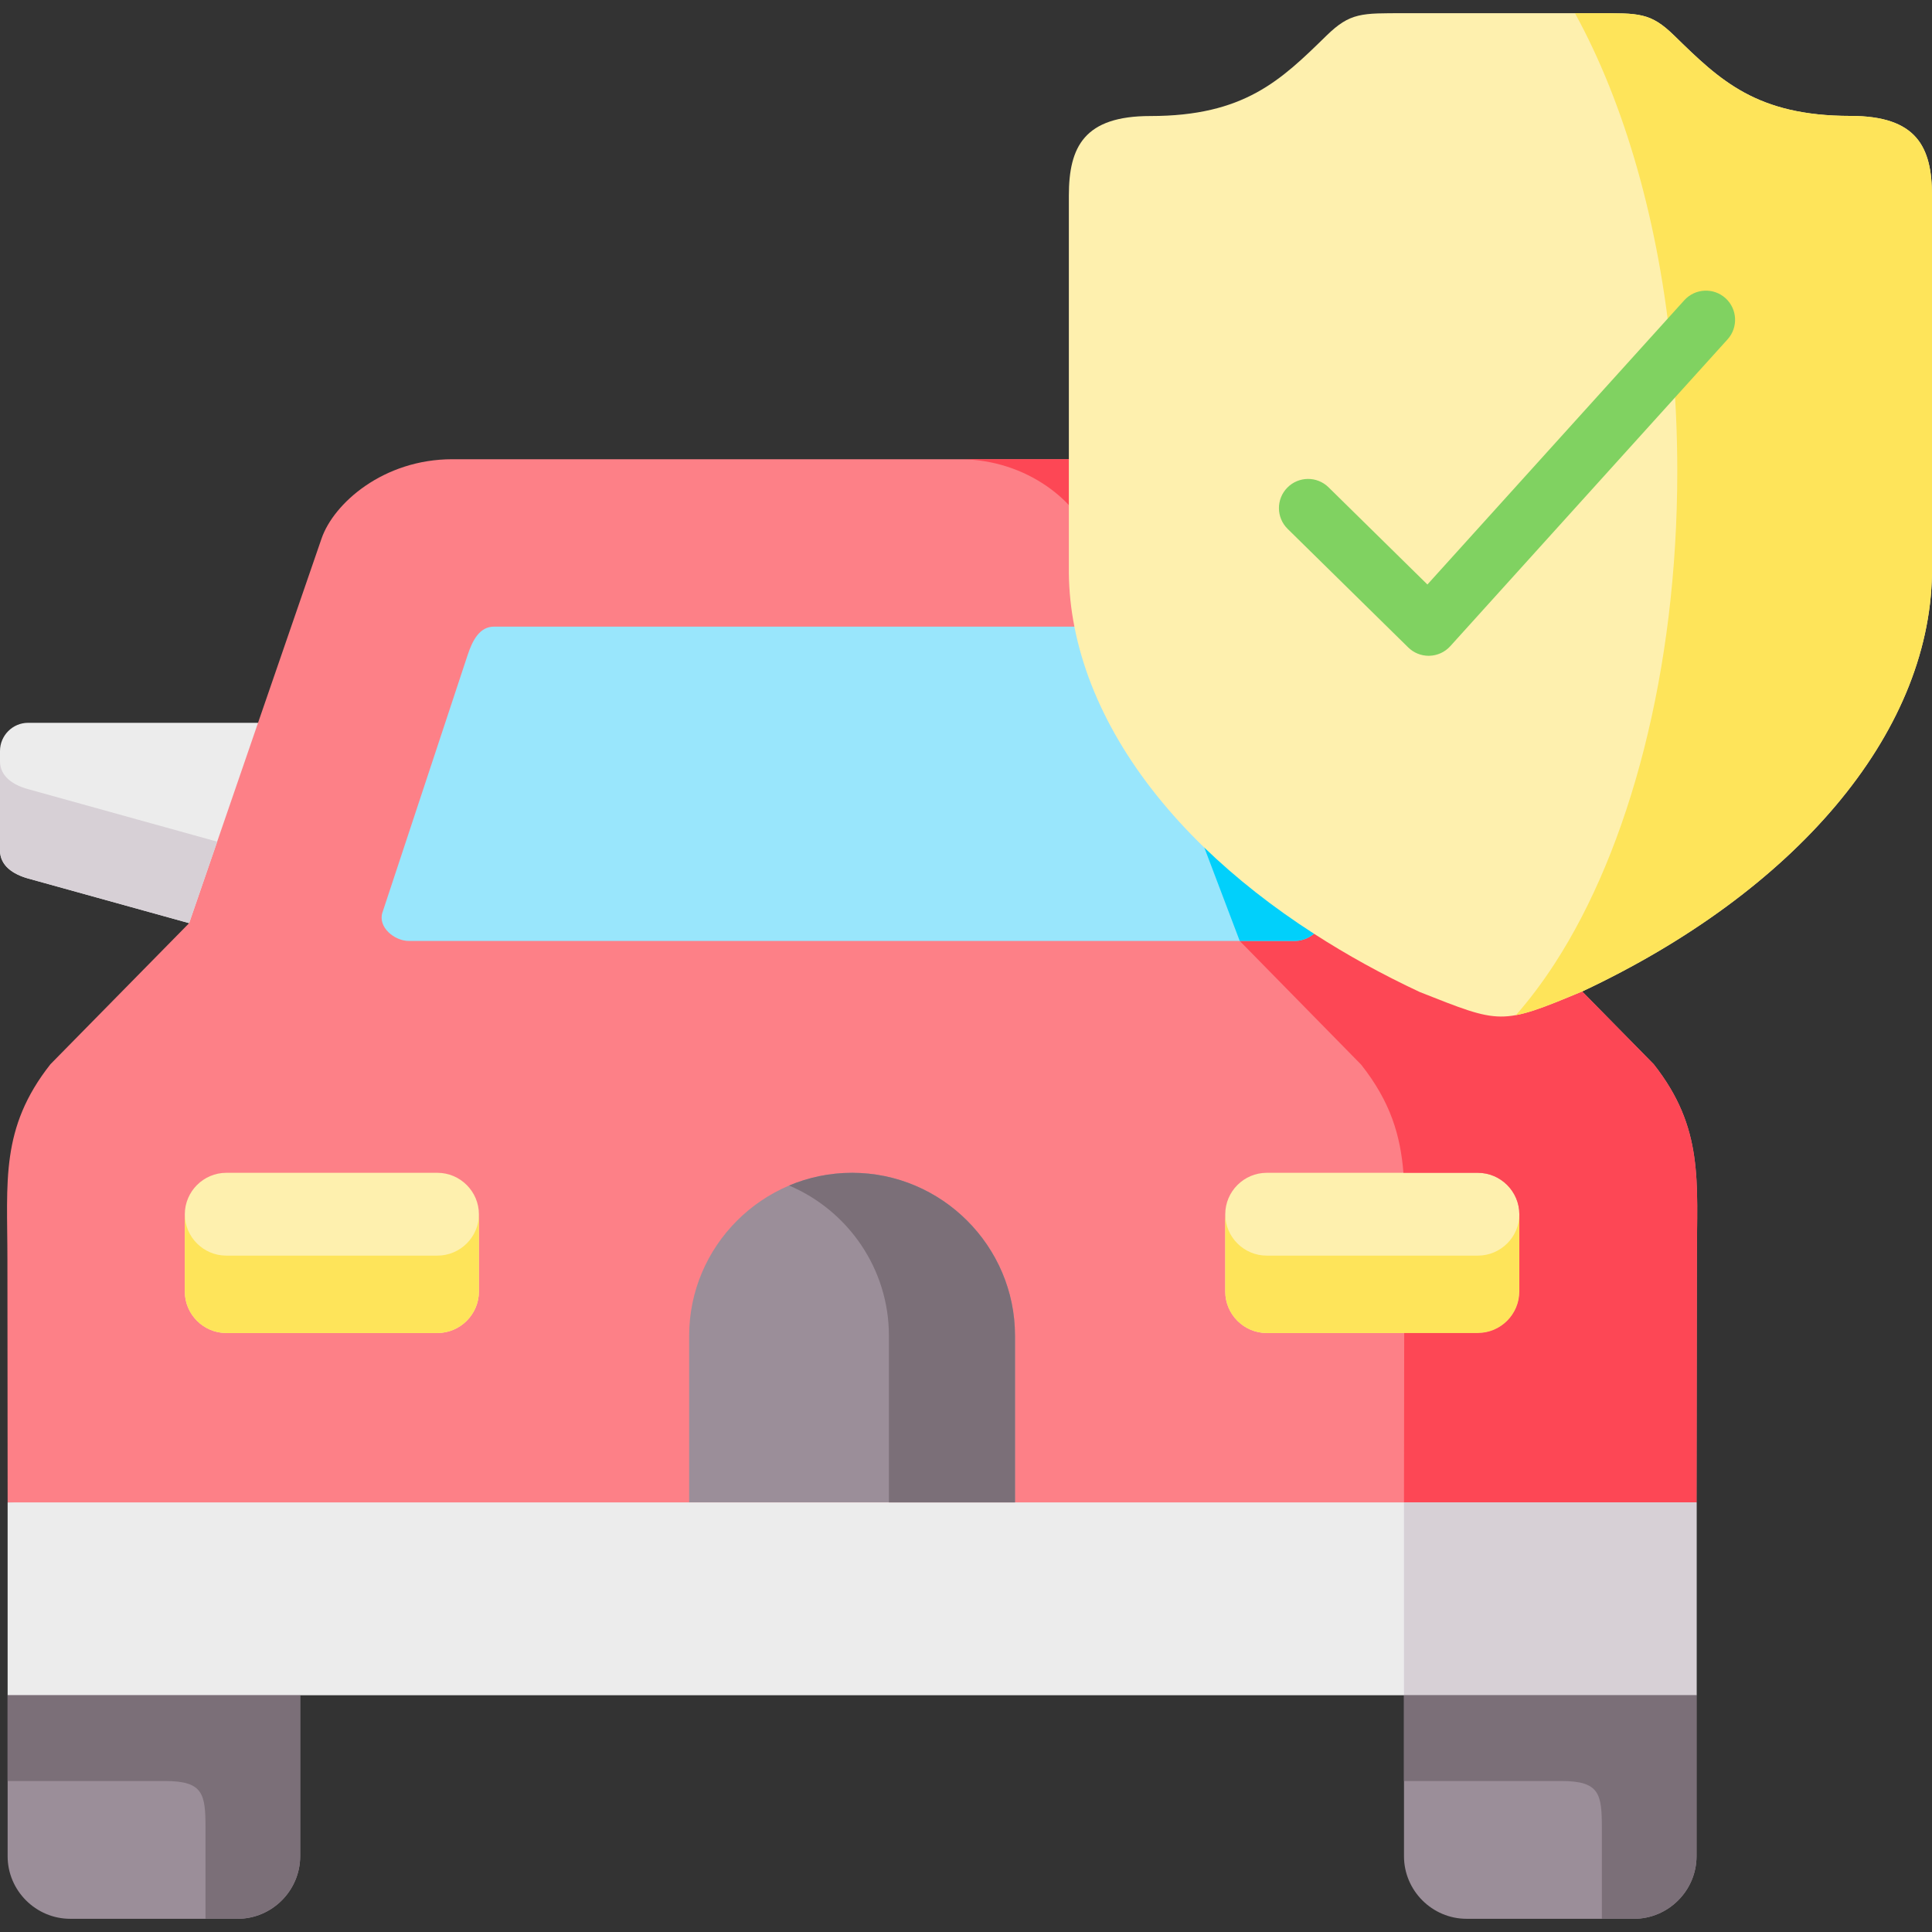
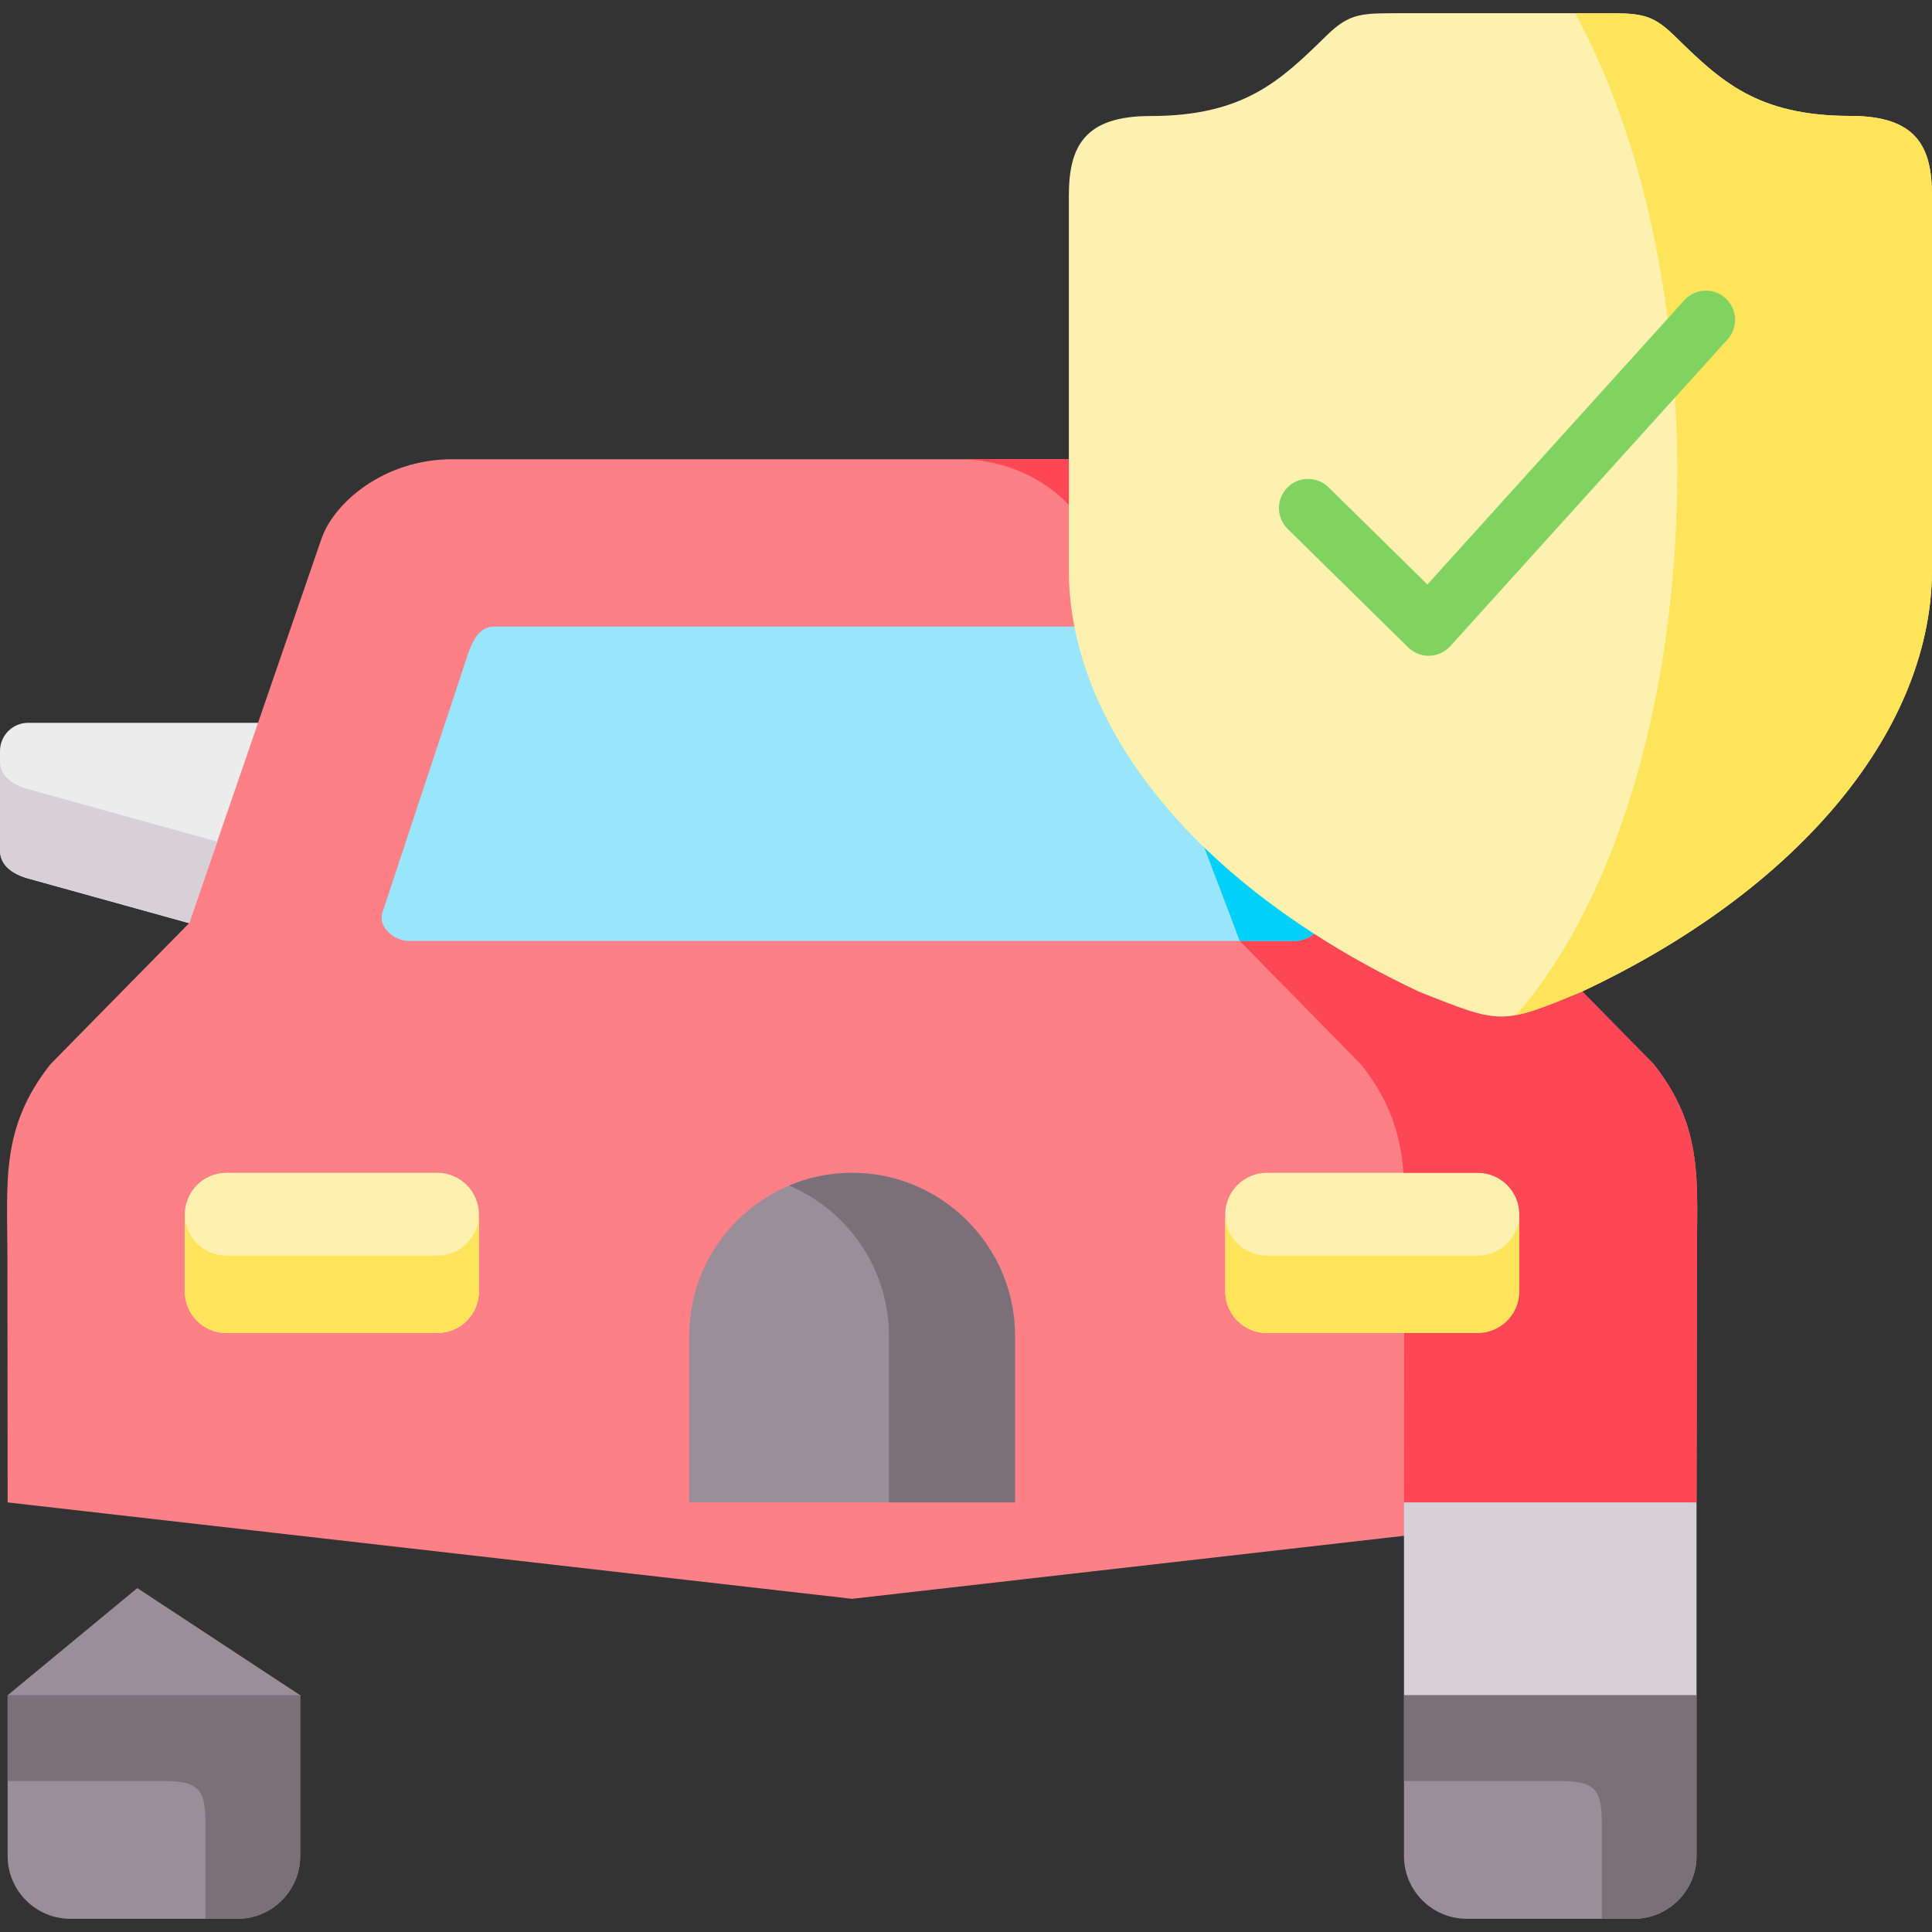
<svg xmlns="http://www.w3.org/2000/svg" id="Capa_1" enable-background="new 0 0 512 512" height="512" viewBox="0 0 512 512" width="512">
  <rect x="0" y="0" width="512" height="512" fill="#333333" stroke="none" />
  <g clip-rule="evenodd" fill-rule="evenodd">
    <path d="m2.022 449.254v42.662c0 9.113 7.474 16.584 16.59 16.584h44.347c9.116 0 16.59-7.472 16.59-16.584v-42.662l-43.16-28.396z" fill="#9b8e99" />
    <path d="m0 199.025v26.312c0 4.102 3.488 6.358 7.445 7.472l42.676 11.838 22.657-20.188-4.397-32.905h-60.936c-4.104 0-7.445 3.369-7.445 7.471z" fill="#ececec" />
    <path d="m13.366 282.034c-13.366 16.965-11.402 31.059-11.402 51.745l.059 64.374 223.787 25.55 223.787-25.55.088-64.374c0-20.686 1.935-34.78-11.431-51.745l-36.756-37.388-18.29-53.122-16.766-48.786c-3.224-9.318-16.385-21.038-34.704-21.038h-105.928-105.929c-18.319 0-31.48 11.72-34.675 21.038l-16.824 48.815-18.261 53.093z" fill="#fd8087" />
    <path d="m123.926 173.592-22.569 68.212c-1.29 3.897 3.166 7.56 7.005 7.56h117.448 117.448c3.869 0 8.295-3.663 7.005-7.56l-22.569-68.212c-1.29-3.897-3.136-7.53-7.005-7.53h-94.879-94.879c-3.84 0-5.716 3.633-7.005 7.53z" fill="#99e6fc" />
    <path d="m48.978 321.795c0-6.036 4.954-10.988 10.992-10.988h55.954c6.038 0 10.992 4.952 10.992 10.988v20.481c0 6.036-4.954 10.988-10.992 10.988h-55.954c-6.038 0-10.992-4.952-10.992-10.988z" fill="#fef0ae" />
    <path d="m182.635 353.968v44.186h43.175 43.175v-44.186c0-23.734-19.433-43.16-43.175-43.16s-43.175 19.426-43.175 43.16z" fill="#9b8e99" />
    <path d="m324.704 321.795c0-6.036 4.953-10.988 10.992-10.988h55.954c6.038 0 10.991 4.952 10.991 10.988v20.481c0 6.036-4.953 10.988-10.991 10.988h-55.954c-6.038 0-10.992-4.952-10.992-10.988z" fill="#fef0ae" />
-     <path d="m79.549 449.254h292.522 77.526v-51.101h-180.612-43.175-43.175-180.613v51.101z" fill="#ececec" />
    <path d="m372.071 449.254v42.662c0 9.113 7.474 16.584 16.59 16.584h44.347c9.116 0 16.59-7.472 16.59-16.584v-42.662l-38.763-25.55z" fill="#9b8e99" />
    <path d="m59.97 332.754h55.954c6.038 0 10.992-4.923 10.992-10.958v20.481c0 6.036-4.954 10.988-10.992 10.988h-55.954c-6.038 0-10.992-4.952-10.992-10.988v-20.481c0 6.035 4.954 10.958 10.992 10.958z" fill="#fee45a" />
    <path d="m335.696 332.754h55.954c6.038 0 10.991-4.923 10.991-10.958v20.481c0 6.036-4.953 10.988-10.991 10.988h-55.954c-6.038 0-10.992-4.952-10.992-10.988v-20.481c0 6.035 4.954 10.958 10.992 10.958z" fill="#fee45a" />
    <path d="m288.916 142.738 8.031 23.323h23.742c3.869 0 5.716 3.633 7.005 7.53l22.569 68.212c1.29 3.897-3.136 7.56-7.005 7.56h-14.714l32.183 32.788c7.826 9.904 10.405 18.811 11.197 28.656h19.726c6.038 0 10.991 4.952 10.991 10.988v17.317 3.164c0 6.036-4.953 10.988-10.991 10.988h-19.521l-.059 44.889h77.527l.088-64.374c0-20.686 1.935-34.78-11.431-51.745l-36.756-37.388-18.29-53.122-16.766-48.786c-3.224-9.318-16.385-21.038-34.704-21.038h-77.498c18.291 0 31.481 11.721 34.676 21.038z" fill="#fd4755" />
    <path d="m372.071 407.002v42.252h77.526v-51.101h-77.526v.205z" fill="#d7d0d6" />
-     <path d="m2.022 471.991h41.768c10.112 0 10.669 3.457 10.669 12.511v23.998h8.5c9.116 0 16.59-7.472 16.59-16.584v-42.662h-77.527z" fill="#7b6f78" />
+     <path d="m2.022 471.991h41.768c10.112 0 10.669 3.457 10.669 12.511v23.998h8.5c9.116 0 16.59-7.472 16.59-16.584v-42.662h-77.527" fill="#7b6f78" />
    <path d="m372.071 471.991h41.768c10.112 0 10.669 3.457 10.669 12.511v23.998h8.5c9.116 0 16.59-7.472 16.59-16.584v-42.662h-77.527z" fill="#7b6f78" />
    <path d="m328.544 249.364h14.714c3.869 0 8.295-3.663 7.005-7.56l-22.569-68.212c-1.29-3.897-3.136-7.53-7.005-7.53h-23.742z" fill="#01d0fb" />
    <path d="m7.445 232.809 42.676 11.838 7.445-21.595-50.121-13.918c-3.957-1.084-7.445-3.34-7.445-7.442v23.646c0 4.101 3.488 6.358 7.445 7.471z" fill="#d7d0d6" />
    <path d="m209.103 314.177c15.535 6.563 26.468 21.976 26.468 39.79v44.186h33.414v-44.186c0-23.734-19.433-43.16-43.175-43.16-5.921.001-11.548 1.202-16.707 3.37z" fill="#7b6f78" />
    <path d="m419.29 262.754c56.247-26.4 92.006-68.007 92.71-110.698v-100.209c0-12.98-4.104-21.126-21.602-21.126-24.914 0-34.587-9.435-46.663-21.243-6.36-6.212-9.321-5.977-20.723-5.977h-25.412-25.354c-11.402 0-14.392-.234-20.752 5.977-12.076 11.808-21.749 21.272-46.663 21.272-17.469 0-21.573 8.116-21.573 21.097v69.853 12.16 18.196c.059 4.688.557 9.347 1.466 14.006 4.045 20.686 16.062 40.757 34.411 58.543 8.441 8.146 18.173 15.822 29.106 22.855 8.617 5.567 17.997 10.753 28.021 15.442 21.485 8.468 21.368 8.878 42.94-.117.03-.031.059-.031.088-.031z" fill="#fef0ae" />
    <path d="m419.29 262.754c56.247-26.4 92.006-68.007 92.71-110.698v-100.209c0-12.98-4.104-21.126-21.602-21.126-24.914 0-34.587-9.435-46.663-21.243-6.36-6.212-9.321-5.977-20.723-5.977h-5.628c13.102 23.851 22.335 55.554 25.706 91.213.938 9.786 1.407 19.895 1.407 30.209 0 52.771-12.662 99.857-32.476 130.418-3.253 5.01-6.683 9.581-10.288 13.683 4.279-.791 9.321-2.842 17.469-6.241.03-.029.059-.029.088-.029z" fill="#fee45a" />
  </g>
  <path d="m378.607 173.792c-2.023 0-3.969-.794-5.415-2.216l-31.949-31.411c-3.044-2.992-3.086-7.887-.095-10.931 2.99-3.045 7.883-3.086 10.926-.096l26.204 25.762 68.08-75.332c2.861-3.165 7.747-3.411 10.913-.55 3.165 2.863 3.411 7.751.55 10.918l-73.482 81.31c-1.412 1.562-3.399 2.48-5.504 2.542-.076.003-.152.004-.228.004z" fill="#80d261" />
</svg>